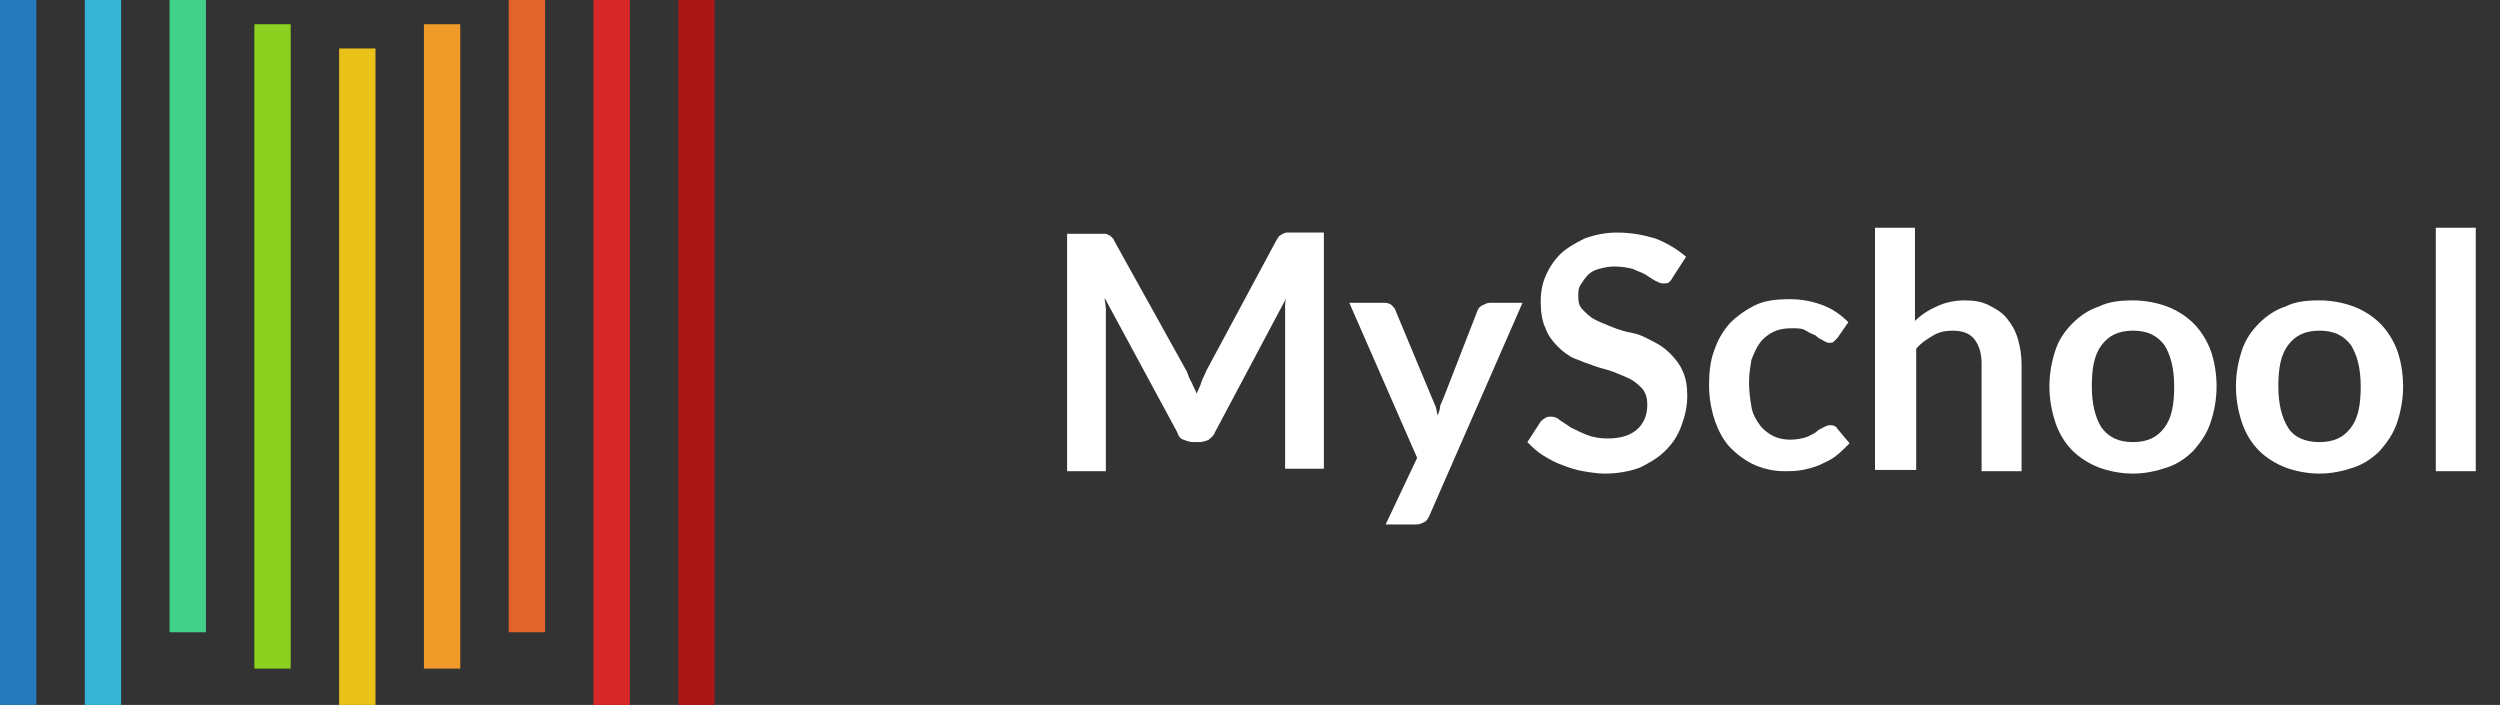
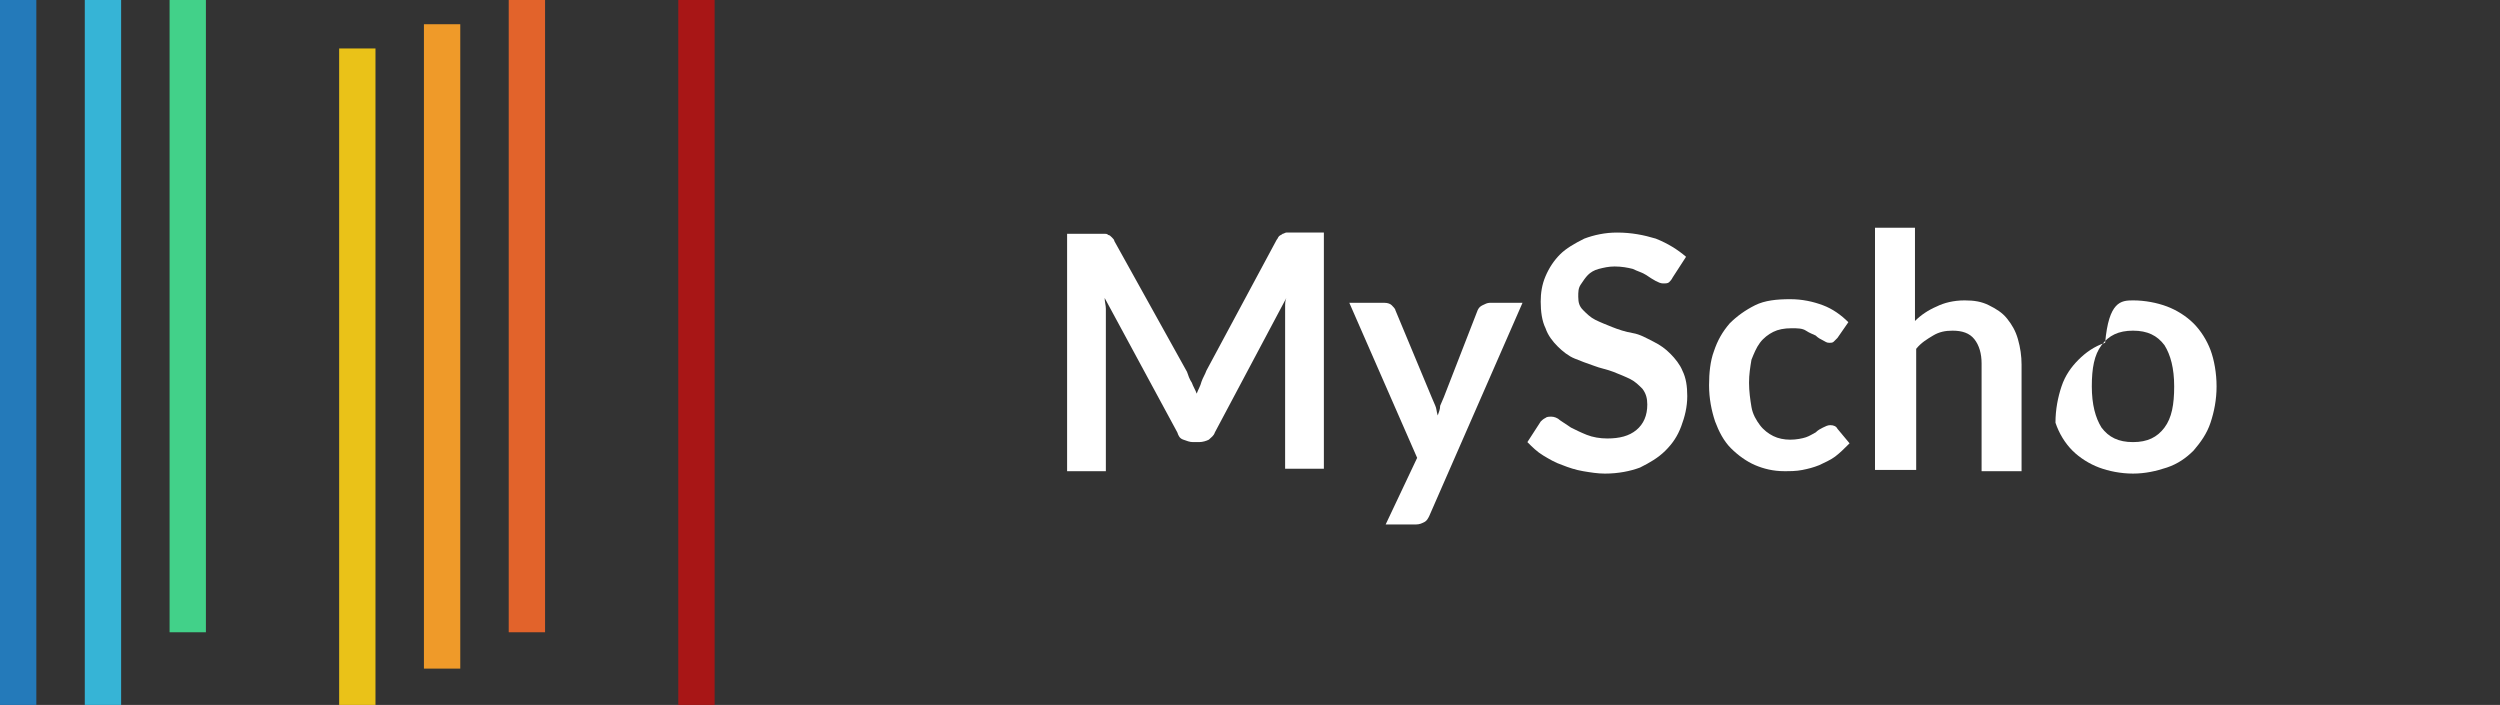
<svg xmlns="http://www.w3.org/2000/svg" version="1.1" id="Layer_1" x="0px" y="0px" viewBox="0 0 206.4 58.2" style="enable-background:new 0 0 206.4 58.2;" xml:space="preserve">
  <rect x="0" y="0" width="206.4" height="58.2" fill="#333333" stroke="none" />
  <style type="text/css">
	.st0{fill:#247ABA;}
	.st1{fill:#36B4D6;}
	.st2{fill:#42D189;}
	.st3{fill:#8CD120;}
	.st4{fill:#EAC218;}
	.st5{fill:#EF9A29;}
	.st6{fill:#E2632B;}
	.st7{fill:#D82727;}
	.st8{fill:#A81616;}
	.st9{enable-background:new    ;}
	.st10{fill:#FFFFFF;}
</style>
  <g id="Layer_2_00000120558061653683449480000000872581025375269518_">
    <g id="Layer_1-2">
      <rect class="st0" width="3" height="58.2" />
      <rect x="7" class="st1" width="3" height="58.2" />
      <rect x="14" class="st2" width="3" height="52.2" />
-       <rect x="21" y="2" class="st3" width="3" height="53.2" />
      <rect x="28" y="4" class="st4" width="3" height="54.2" />
      <rect x="35" y="2" class="st5" width="3" height="53.2" />
      <rect x="42" class="st6" width="3" height="52.2" />
-       <rect x="49" class="st7" width="3" height="58.2" />
      <rect x="56" class="st8" width="3" height="58.2" />
      <g class="st9">
        <path class="st10" d="M98.4,31.6c0.1,0.3,0.3,0.6,0.4,0.9c0.1-0.3,0.3-0.6,0.4-1c0.1-0.3,0.3-0.6,0.4-0.9l5.8-10.8     c0.1-0.1,0.1-0.2,0.2-0.3s0.2-0.1,0.3-0.2c0.1,0,0.2-0.1,0.3-0.1c0.1,0,0.3,0,0.4,0h2.7v19.5h-3.2V26.2c0-0.2,0-0.5,0-0.8     c0-0.3,0-0.6,0.1-0.8l-5.9,11.1c-0.1,0.3-0.3,0.4-0.5,0.6c-0.2,0.1-0.5,0.2-0.8,0.2h-0.5c-0.3,0-0.5-0.1-0.8-0.2     s-0.4-0.3-0.5-0.6l-6-11.1c0,0.3,0.1,0.6,0.1,0.9c0,0.3,0,0.5,0,0.8v12.6h-3.2V19.3h2.7c0.2,0,0.3,0,0.4,0c0.1,0,0.2,0,0.3,0.1     c0.1,0,0.2,0.1,0.3,0.2s0.2,0.2,0.2,0.3L98,30.7C98.1,31,98.2,31.3,98.4,31.6z" />
        <path class="st10" d="M118,42.6c-0.1,0.2-0.2,0.4-0.4,0.5c-0.2,0.1-0.4,0.2-0.7,0.2h-2.5l2.6-5.5L111.4,25h2.9     c0.3,0,0.5,0.1,0.6,0.2c0.1,0.1,0.3,0.3,0.3,0.4l3,7.2c0.1,0.2,0.2,0.5,0.3,0.7s0.1,0.5,0.2,0.8c0.1-0.3,0.2-0.5,0.2-0.8     c0.1-0.2,0.2-0.5,0.3-0.7l2.8-7.2c0.1-0.2,0.2-0.3,0.4-0.4c0.2-0.1,0.4-0.2,0.6-0.2h2.7L118,42.6z" />
        <path class="st10" d="M138.1,22.9c-0.1,0.2-0.2,0.3-0.3,0.4s-0.3,0.1-0.5,0.1s-0.4-0.1-0.6-0.2s-0.5-0.3-0.8-0.5     c-0.3-0.2-0.7-0.3-1.1-0.5c-0.4-0.1-0.9-0.2-1.5-0.2c-0.5,0-0.9,0.1-1.3,0.2c-0.4,0.1-0.7,0.3-0.9,0.5s-0.4,0.5-0.6,0.8     s-0.2,0.6-0.2,1c0,0.5,0.1,0.8,0.4,1.1c0.3,0.3,0.6,0.6,1,0.8c0.4,0.2,0.9,0.4,1.4,0.6s1.1,0.4,1.7,0.5s1.1,0.4,1.7,0.7     s1,0.6,1.4,1c0.4,0.4,0.8,0.9,1,1.4c0.3,0.6,0.4,1.3,0.4,2.1c0,0.9-0.2,1.7-0.5,2.5s-0.7,1.4-1.3,2c-0.6,0.6-1.3,1-2.1,1.4     c-0.8,0.3-1.8,0.5-2.9,0.5c-0.6,0-1.2-0.1-1.8-0.2c-0.6-0.1-1.2-0.3-1.7-0.5c-0.6-0.2-1.1-0.5-1.6-0.8c-0.5-0.3-0.9-0.7-1.3-1.1     l1.1-1.7c0.1-0.1,0.2-0.2,0.4-0.3c0.1-0.1,0.3-0.1,0.5-0.1c0.2,0,0.5,0.1,0.7,0.3c0.3,0.2,0.6,0.4,0.9,0.6     c0.4,0.2,0.8,0.4,1.3,0.6s1.1,0.3,1.7,0.3c1,0,1.8-0.2,2.4-0.7c0.6-0.5,0.9-1.2,0.9-2.1c0-0.5-0.1-0.9-0.4-1.3     c-0.3-0.3-0.6-0.6-1-0.8s-0.9-0.4-1.4-0.6c-0.5-0.2-1.1-0.3-1.6-0.5c-0.6-0.2-1.1-0.4-1.6-0.6s-1-0.6-1.4-1s-0.8-0.9-1-1.5     c-0.3-0.6-0.4-1.4-0.4-2.2c0-0.7,0.1-1.4,0.4-2.1c0.3-0.7,0.7-1.3,1.2-1.8c0.5-0.5,1.2-0.9,2-1.3c0.8-0.3,1.7-0.5,2.7-0.5     c1.2,0,2.2,0.2,3.2,0.5c1,0.4,1.8,0.9,2.5,1.5L138.1,22.9z" />
        <path class="st10" d="M151.7,27.9c-0.1,0.1-0.2,0.2-0.3,0.3c-0.1,0.1-0.2,0.1-0.4,0.1c-0.2,0-0.3-0.1-0.5-0.2s-0.4-0.2-0.6-0.4     c-0.2-0.1-0.5-0.2-0.8-0.4s-0.7-0.2-1.2-0.2c-0.6,0-1.1,0.1-1.5,0.3c-0.4,0.2-0.8,0.5-1.1,0.9c-0.3,0.4-0.5,0.9-0.7,1.4     c-0.1,0.6-0.2,1.2-0.2,1.9c0,0.7,0.1,1.4,0.2,2s0.4,1.1,0.7,1.5s0.7,0.7,1.1,0.9c0.4,0.2,0.9,0.3,1.4,0.3c0.5,0,1-0.1,1.3-0.2     c0.3-0.1,0.6-0.3,0.8-0.4c0.2-0.2,0.4-0.3,0.6-0.4c0.2-0.1,0.4-0.2,0.6-0.2c0.3,0,0.5,0.1,0.6,0.3l1,1.2     c-0.4,0.4-0.8,0.8-1.2,1.1c-0.4,0.3-0.9,0.5-1.3,0.7c-0.5,0.2-0.9,0.3-1.4,0.4c-0.5,0.1-1,0.1-1.5,0.1c-0.9,0-1.7-0.2-2.4-0.5     s-1.4-0.8-2-1.4s-1-1.4-1.3-2.2c-0.3-0.9-0.5-1.9-0.5-3c0-1,0.1-2,0.4-2.8c0.3-0.9,0.7-1.6,1.3-2.3c0.6-0.6,1.3-1.1,2.1-1.5     c0.8-0.4,1.8-0.5,2.9-0.5c1,0,1.9,0.2,2.7,0.5c0.8,0.3,1.5,0.8,2.1,1.4L151.7,27.9z" />
        <path class="st10" d="M154.8,38.8V18.8h3.3v7.7c0.5-0.5,1.1-0.9,1.8-1.2c0.6-0.3,1.4-0.5,2.3-0.5c0.8,0,1.4,0.1,2,0.4     c0.6,0.3,1.1,0.6,1.5,1.1c0.4,0.5,0.7,1,0.9,1.7s0.3,1.4,0.3,2.1v8.8h-3.3V30c0-0.8-0.2-1.5-0.6-2c-0.4-0.5-1-0.7-1.8-0.7     c-0.6,0-1.1,0.1-1.6,0.4c-0.5,0.3-1,0.6-1.4,1.1v10H154.8z" />
-         <path class="st10" d="M176.1,24.8c1,0,2,0.2,2.8,0.5s1.6,0.8,2.2,1.4c0.6,0.6,1.1,1.4,1.4,2.2s0.5,1.9,0.5,3c0,1.1-0.2,2.1-0.5,3     s-0.8,1.6-1.4,2.3c-0.6,0.6-1.3,1.1-2.2,1.4s-1.8,0.5-2.8,0.5s-2-0.2-2.8-0.5c-0.8-0.3-1.6-0.8-2.2-1.4c-0.6-0.6-1.1-1.4-1.4-2.3     s-0.5-1.9-0.5-3c0-1.1,0.2-2.1,0.5-3s0.8-1.6,1.4-2.2c0.6-0.6,1.3-1.1,2.2-1.4C174.1,24.9,175.1,24.8,176.1,24.8z M176.1,36.5     c1.2,0,2-0.4,2.6-1.2c0.6-0.8,0.8-1.9,0.8-3.4c0-1.5-0.3-2.6-0.8-3.4c-0.6-0.8-1.4-1.2-2.6-1.2c-1.2,0-2,0.4-2.6,1.2     c-0.6,0.8-0.8,1.9-0.8,3.4c0,1.5,0.3,2.6,0.8,3.4C174.1,36.1,174.9,36.5,176.1,36.5z" />
-         <path class="st10" d="M191.5,24.8c1,0,2,0.2,2.8,0.5s1.6,0.8,2.2,1.4c0.6,0.6,1.1,1.4,1.4,2.2s0.5,1.9,0.5,3c0,1.1-0.2,2.1-0.5,3     s-0.8,1.6-1.4,2.3c-0.6,0.6-1.3,1.1-2.2,1.4s-1.8,0.5-2.8,0.5s-2-0.2-2.8-0.5c-0.8-0.3-1.6-0.8-2.2-1.4c-0.6-0.6-1.1-1.4-1.4-2.3     s-0.5-1.9-0.5-3c0-1.1,0.2-2.1,0.5-3s0.8-1.6,1.4-2.2c0.6-0.6,1.3-1.1,2.2-1.4C189.5,24.9,190.4,24.8,191.5,24.8z M191.5,36.5     c1.2,0,2-0.4,2.6-1.2c0.6-0.8,0.8-1.9,0.8-3.4c0-1.5-0.3-2.6-0.8-3.4c-0.6-0.8-1.4-1.2-2.6-1.2c-1.2,0-2,0.4-2.6,1.2     c-0.6,0.8-0.8,1.9-0.8,3.4c0,1.5,0.3,2.6,0.8,3.4C189.4,36.1,190.3,36.5,191.5,36.5z" />
-         <path class="st10" d="M204.4,18.8v20.1h-3.3V18.8H204.4z" />
+         <path class="st10" d="M176.1,24.8c1,0,2,0.2,2.8,0.5s1.6,0.8,2.2,1.4c0.6,0.6,1.1,1.4,1.4,2.2s0.5,1.9,0.5,3c0,1.1-0.2,2.1-0.5,3     s-0.8,1.6-1.4,2.3c-0.6,0.6-1.3,1.1-2.2,1.4s-1.8,0.5-2.8,0.5s-2-0.2-2.8-0.5c-0.8-0.3-1.6-0.8-2.2-1.4c-0.6-0.6-1.1-1.4-1.4-2.3     c0-1.1,0.2-2.1,0.5-3s0.8-1.6,1.4-2.2c0.6-0.6,1.3-1.1,2.2-1.4C174.1,24.9,175.1,24.8,176.1,24.8z M176.1,36.5     c1.2,0,2-0.4,2.6-1.2c0.6-0.8,0.8-1.9,0.8-3.4c0-1.5-0.3-2.6-0.8-3.4c-0.6-0.8-1.4-1.2-2.6-1.2c-1.2,0-2,0.4-2.6,1.2     c-0.6,0.8-0.8,1.9-0.8,3.4c0,1.5,0.3,2.6,0.8,3.4C174.1,36.1,174.9,36.5,176.1,36.5z" />
      </g>
    </g>
  </g>
</svg>